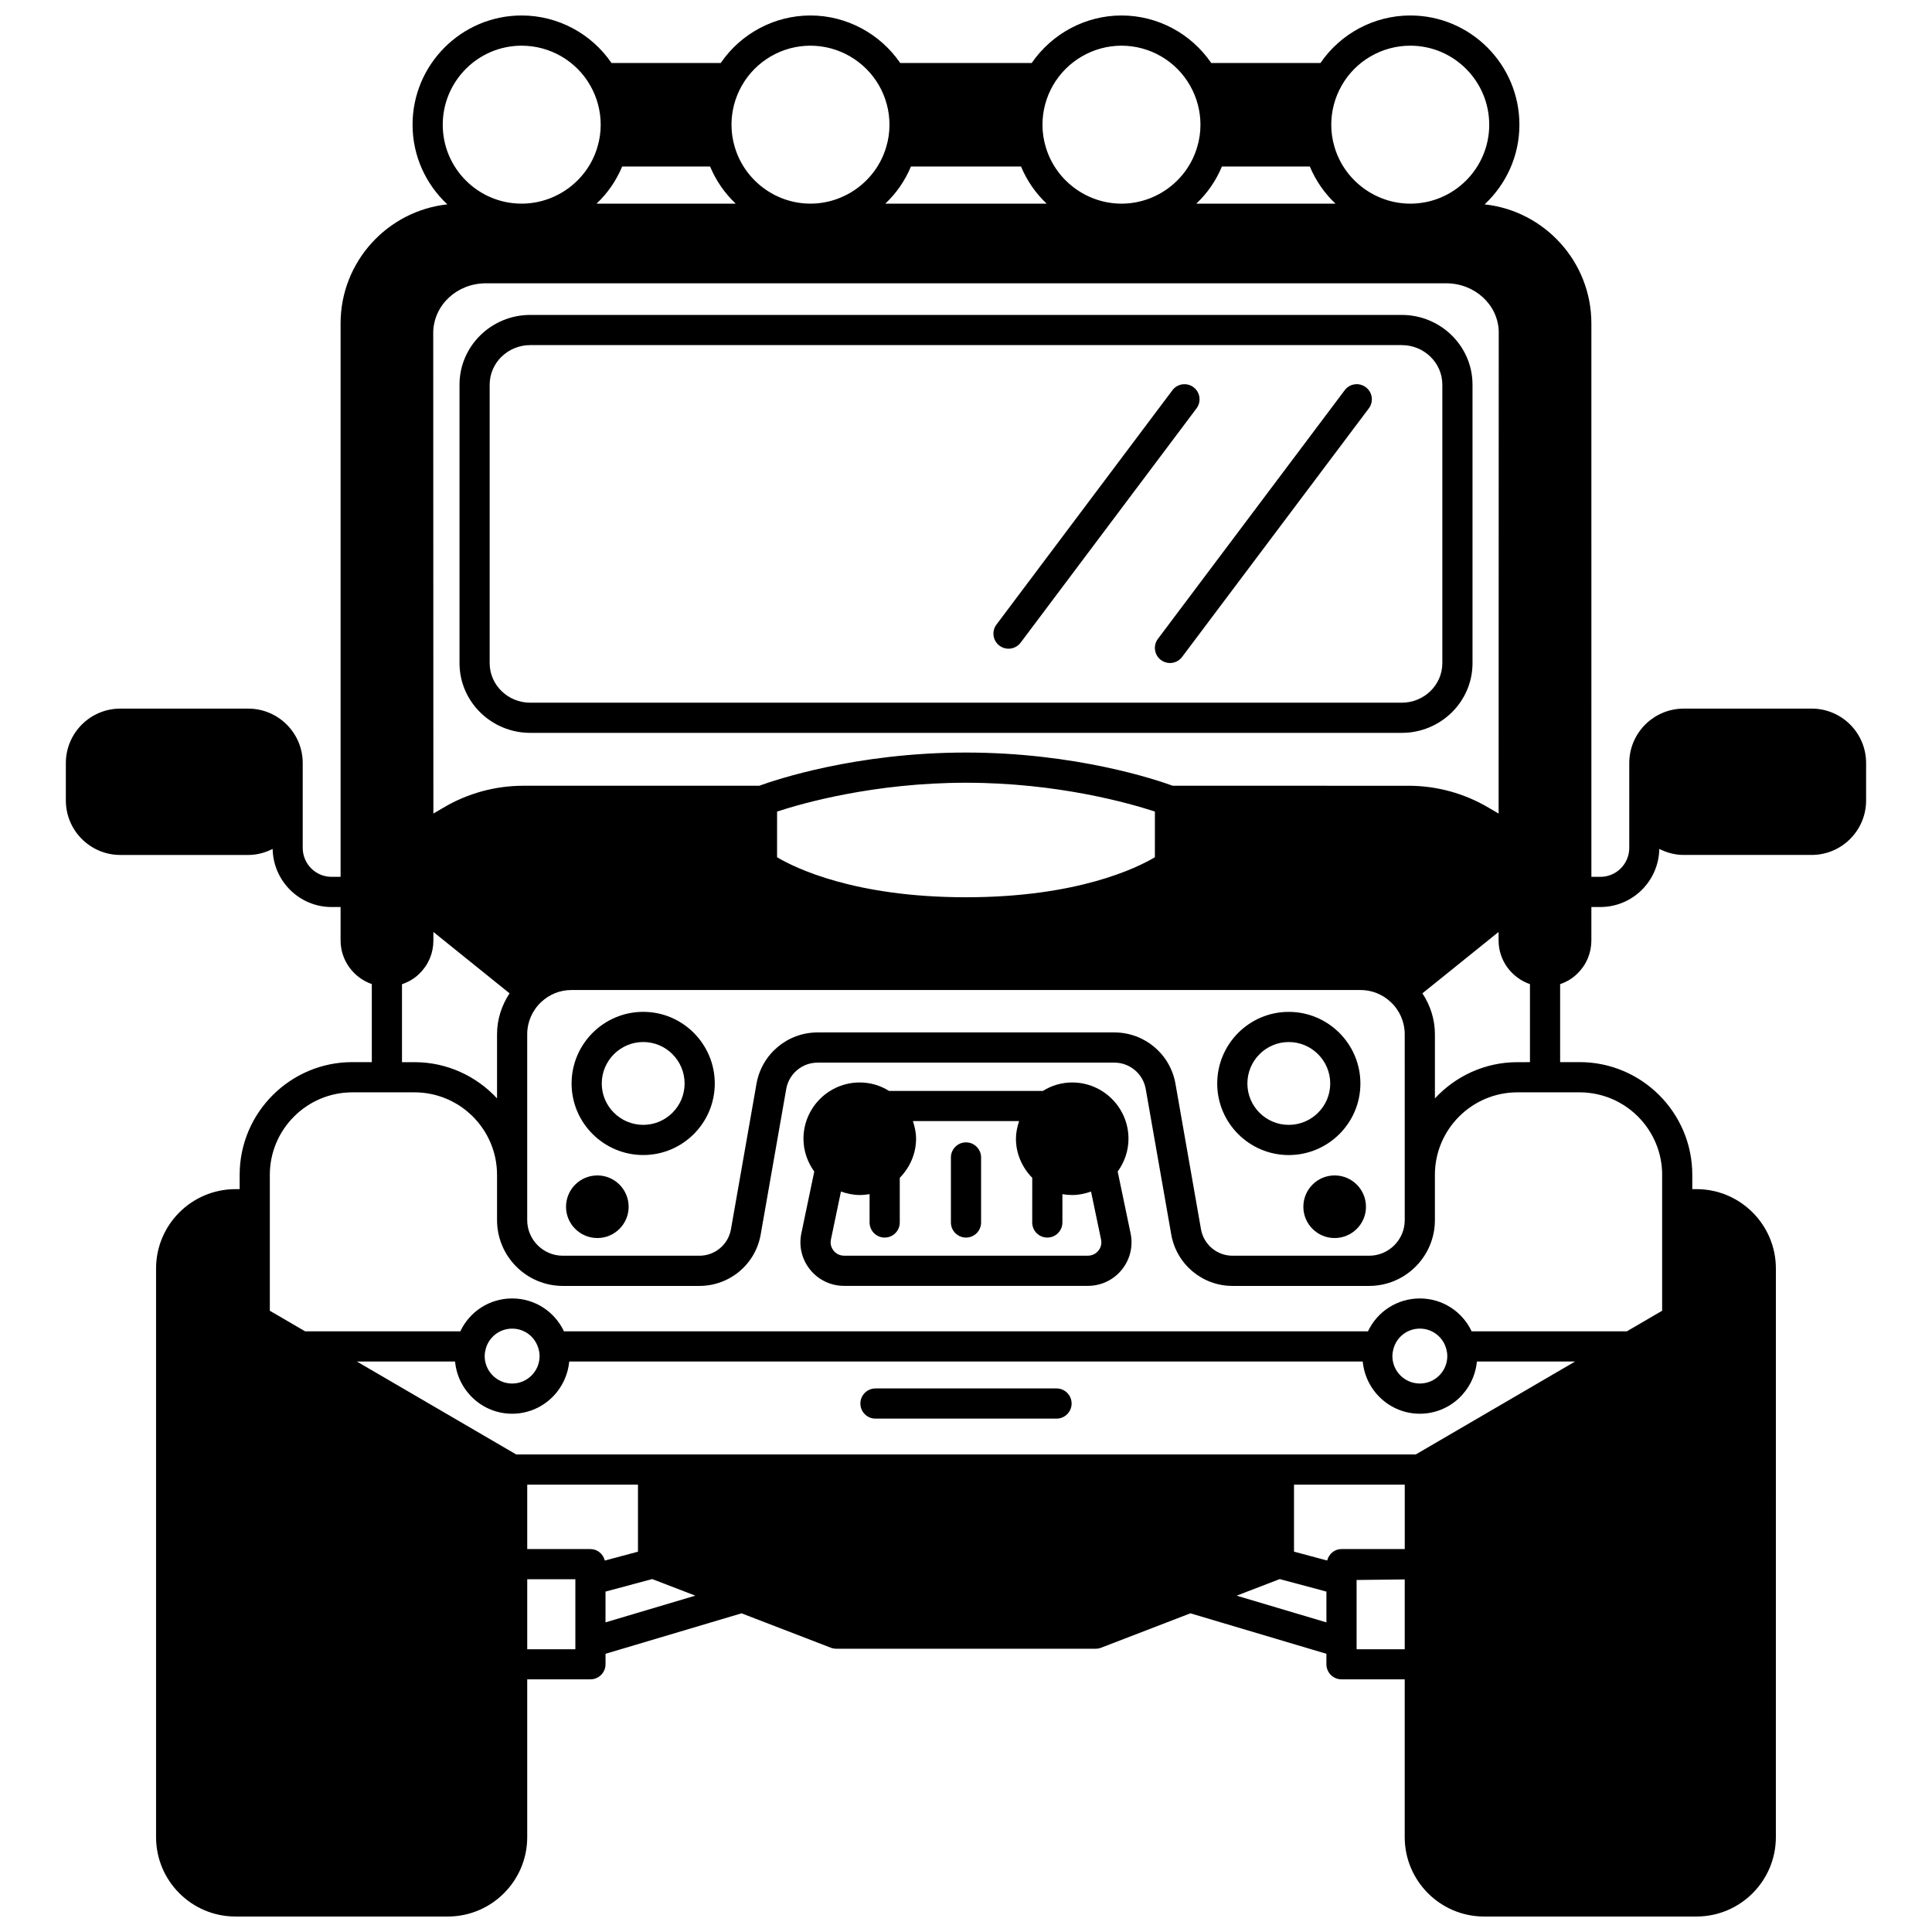
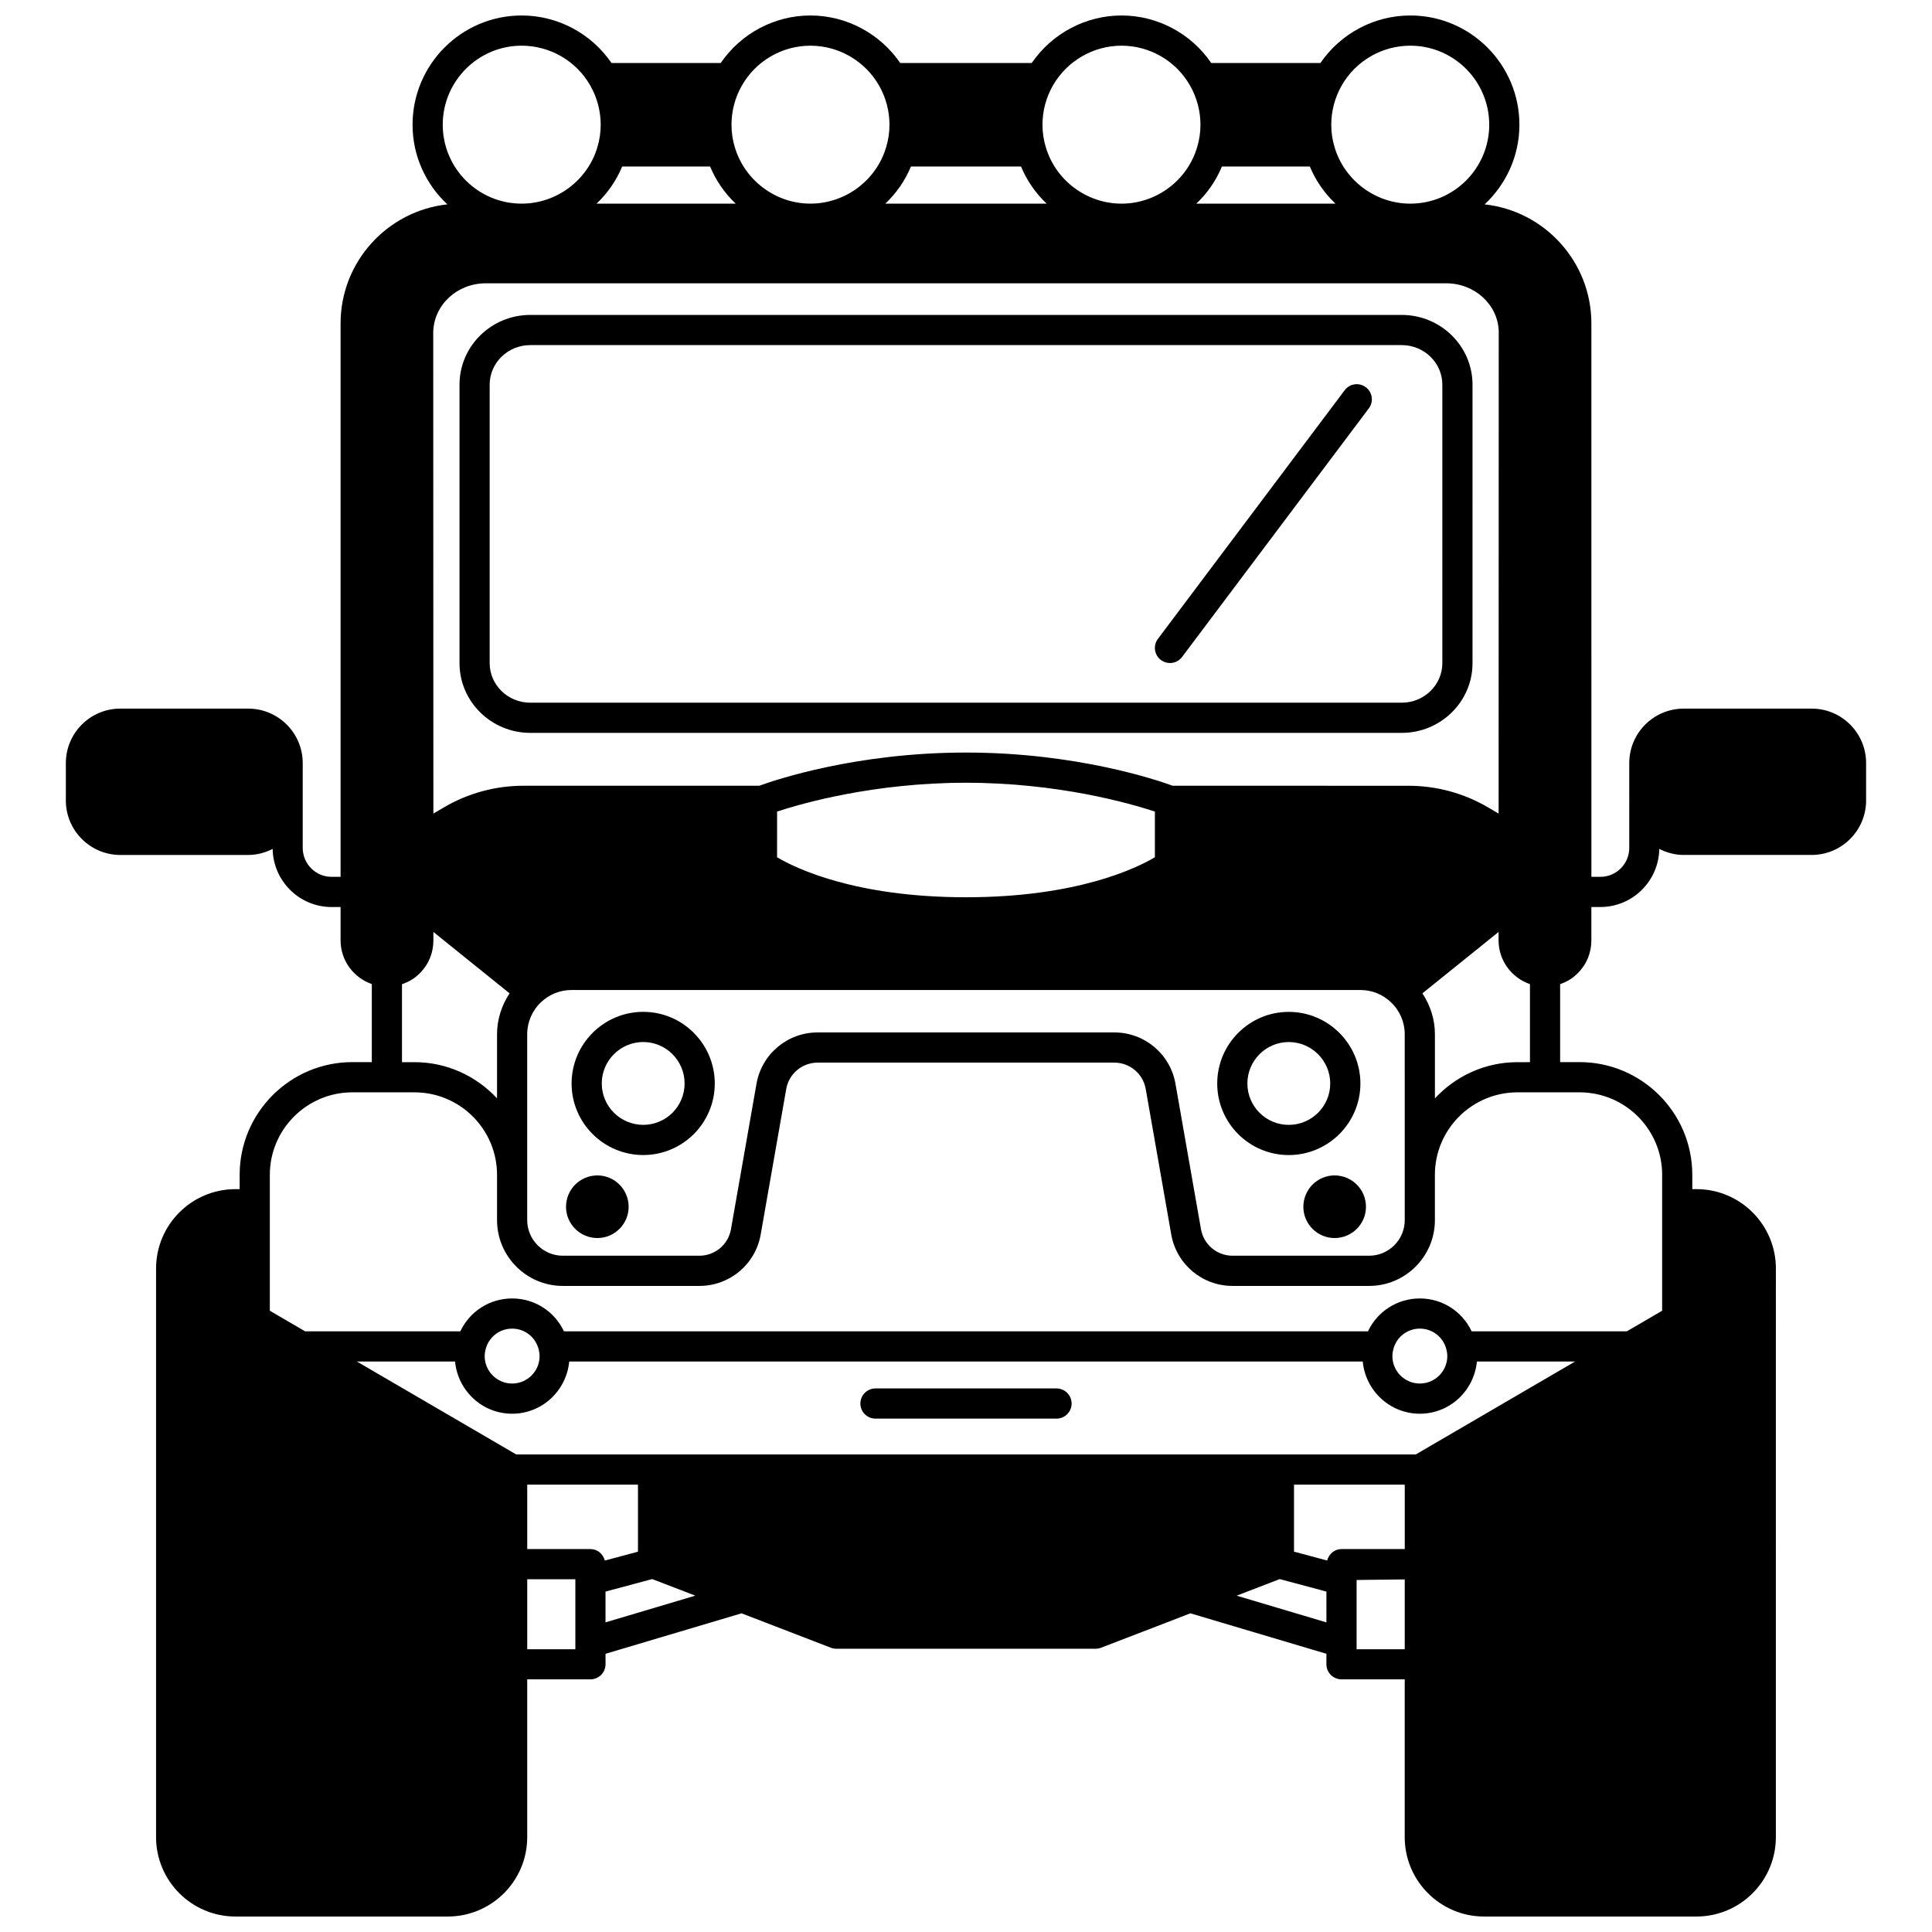
<svg xmlns="http://www.w3.org/2000/svg" width="800px" height="800px" version="1.1" viewBox="144 144 512 512">
  <defs>
    <clipPath id="a">
      <path d="m161 148.09h478v503.81h-478z" />
    </clipPath>
  </defs>
-   <path d="m497.68 455.5c-4.559 0-8.277 3.719-8.277 8.316 0 4.559 3.719 8.277 8.277 8.277 4.598 0 8.316-3.719 8.316-8.277 0.004-4.598-3.715-8.316-8.316-8.316z" />
+   <path d="m497.68 455.5c-4.559 0-8.277 3.719-8.277 8.316 0 4.559 3.719 8.277 8.277 8.277 4.598 0 8.316-3.719 8.316-8.277 0.004-4.598-3.715-8.316-8.316-8.316" />
  <path d="m302.32 455.5c-4.598 0-8.316 3.719-8.316 8.316 0 4.559 3.719 8.277 8.316 8.277 4.559 0 8.277-3.719 8.277-8.277 0-4.598-3.719-8.316-8.277-8.316z" />
  <path d="m314.47 412.15c-10.473 0-18.992 8.52-18.992 18.992 0 10.449 8.52 18.953 18.992 18.953 10.453 0 18.953-8.5 18.953-18.953-0.004-10.469-8.504-18.992-18.953-18.992zm0 29.949c-6.062 0-10.996-4.914-10.996-10.957 0-6.062 4.934-10.996 10.996-10.996 6.043 0 10.957 4.934 10.957 10.996-0.004 6.043-4.918 10.957-10.957 10.957z" />
-   <path d="m440.2 454.47c1.832-2.539 2.859-5.539 2.859-8.691 0-8.227-6.691-14.914-14.914-14.914-2.816 0-5.453 0.797-7.766 2.238h-40.77c-2.312-1.441-4.949-2.238-7.766-2.238-8.227 0-14.914 6.691-14.914 14.914 0 3.156 1.027 6.152 2.859 8.691l-3.414 16.352c-0.723 3.422 0.121 6.945 2.324 9.664 2.207 2.723 5.481 4.281 8.988 4.281h64.617c3.508 0 6.781-1.559 8.988-4.281 2.199-2.715 3.047-6.238 2.324-9.652zm-5.117 20.977c-0.68 0.84-1.691 1.32-2.773 1.32h-64.621c-1.082 0-2.094-0.48-2.773-1.32-0.395-0.492-1.016-1.527-0.707-2.984l2.652-12.695c1.594 0.566 3.273 0.922 4.988 0.922 0.883 0 1.746-0.09 2.598-0.23v7.512c0 2.207 1.793 4 4 4s4-1.793 4-4v-11.836c2.691-2.738 4.32-6.43 4.32-10.355 0-1.633-0.344-3.184-0.84-4.68h28.148c-0.496 1.496-0.84 3.051-0.84 4.68 0 3.926 1.629 7.621 4.32 10.355l-0.008 11.836c0 2.207 1.793 4 4 4s4-1.793 4-4v-7.508c0.852 0.148 1.715 0.23 2.598 0.23 1.715 0 3.394-0.355 4.988-0.922l2.656 12.707c0.305 1.441-0.312 2.481-0.707 2.969z" />
  <path d="m504.52 431.15c0-10.473-8.52-18.992-18.992-18.992-10.453 0-18.953 8.52-18.953 18.992 0 10.449 8.5 18.953 18.953 18.953 10.473-0.004 18.992-8.508 18.992-18.953zm-18.992 10.953c-6.043 0-10.957-4.914-10.957-10.957 0-6.062 4.914-10.996 10.957-10.996 6.062 0 10.996 4.934 10.996 10.996 0 6.043-4.938 10.957-10.996 10.957z" />
  <path d="m376.01 519.95h47.98c2.207 0 4-1.793 4-4s-1.793-4-4-4h-47.98c-2.207 0-4 1.793-4 4s1.793 4 4 4z" />
  <path d="m515.48 227.46h-230.95c-10.34 0-18.754 8.289-18.754 18.473v73.812c0 10.184 8.414 18.473 18.754 18.473h230.95c10.34 0 18.754-8.285 18.754-18.473l-0.004-73.812c0-10.184-8.41-18.473-18.75-18.473zm10.754 92.285c0 5.773-4.828 10.477-10.758 10.477h-230.95c-5.93 0-10.758-4.699-10.758-10.477v-73.812c0-5.777 4.828-10.477 10.758-10.477h230.95c5.93 0 10.758 4.699 10.758 10.477z" />
  <g clip-path="url(#a)">
    <path d="m624.11 331.79h-33.906c-7.961 0-14.434 6.473-14.434 14.434v9.555c0 0.059 0 0.121 0.004 0.18 0 0.059-0.004 0.121-0.004 0.18v12.555c0 4.234-3.426 7.676-7.637 7.676h-2.398l-0.004-146.66c0-16.336-12.406-29.82-28.293-31.551 5.656-5.281 9.219-12.777 9.219-21.109 0-15.961-12.969-28.949-28.91-28.949-9.59 0-18.473 4.793-23.816 12.594h-28.941c-5.332-7.801-14.203-12.594-23.77-12.594-9.547 0-18.434 4.793-23.809 12.594h-34.84c-5.367-7.801-14.25-12.594-23.801-12.594-9.562 0-18.438 4.793-23.773 12.594h-28.941c-5.344-7.801-14.23-12.594-23.816-12.594-15.941 0-28.91 12.988-28.91 28.949 0 8.332 3.562 15.828 9.219 21.109-15.887 1.727-28.293 15.215-28.293 31.551v146.66h-2.398c-4.211 0-7.637-3.441-7.637-7.676v-22.469c0-7.961-6.473-14.434-14.434-14.434l-33.906-0.004c-7.957 0-14.434 6.473-14.434 14.434v9.918c0 7.961 6.477 14.434 14.434 14.434h33.906c2.336 0 4.512-0.613 6.465-1.598 0.152 8.512 7.082 15.395 15.605 15.395h2.398v8.836c0 5.379 3.481 9.918 8.277 11.586v20.68h-5.156c-16.469 0-29.867 13.398-29.867 29.867v3.797h-1.121c-11.594 0-21.031 9.434-21.031 21.031v150.7c0 11.594 9.438 21.031 21.031 21.031h56.297c11.594 0 21.031-9.434 21.031-21.031v-41.824h16.754c2.207 0 4-1.793 4-4v-2.773l36.043-10.723 23.656 9.113c0.461 0.176 0.945 0.27 1.434 0.27h68.773c0.492 0 0.98-0.09 1.434-0.27l23.656-9.113 36.043 10.723v2.773c0 2.207 1.793 4 4 4h16.754v41.824c0 11.594 9.434 21.031 21.031 21.031h56.297c11.594 0 21.031-9.434 21.031-21.031l0.004-150.7c0-11.594-9.438-21.031-21.031-21.031h-1.121v-3.797c0-16.469-13.398-29.867-29.867-29.867h-5.156v-20.664c1.746-0.602 3.344-1.539 4.625-2.859 2.356-2.293 3.652-5.398 3.652-8.746v-8.836h2.398c8.523 0 15.453-6.883 15.605-15.395 1.957 0.988 4.129 1.598 6.465 1.598h33.906c7.961 0 14.434-6.477 14.434-14.434v-9.918c0.008-7.961-6.465-14.434-14.426-14.434zm-107.84 135.55c0 5.203-4.234 9.438-9.438 9.438h-36.188c-4.144 0-7.668-2.961-8.375-7.051l-6.754-38.5c-1.379-7.898-8.195-13.625-16.215-13.625h-78.609c-8.016 0-14.836 5.734-16.215 13.621l-6.758 38.512c-0.707 4.082-4.231 7.043-8.375 7.043h-36.188c-5.203 0-9.438-4.234-9.438-9.438v-49.301c0-3.195 1.344-6.281 3.703-8.484 2.18-2.059 5.027-3.191 8.012-3.191h209.12c2.988 0 5.828 1.133 8.023 3.203 2.344 2.188 3.691 5.277 3.691 8.473zm-207.39-279.21h23.301c1.574 3.769 3.891 7.102 6.789 9.836h-36.883c2.906-2.734 5.219-6.062 6.793-9.836zm76.527 0h29.172c1.574 3.769 3.894 7.102 6.797 9.836h-42.762c2.906-2.734 5.223-6.062 6.793-9.836zm82.41 0h23.301c1.574 3.769 3.894 7.102 6.797 9.836h-36.883c2.902-2.734 5.219-6.062 6.785-9.836zm-17.762 183.05c-4.754 2.828-20.535 10.602-50.062 10.602-29.543 0-45.328-7.789-50.062-10.602l0.004-12.109c6.648-2.184 25.699-7.637 50.062-7.637s43.41 5.453 50.062 7.637zm91.094-11.574-2.684-1.574c-6.398-3.789-13.727-5.797-21.191-5.797l-62.5-0.004c-4.102-1.504-25.539-8.797-54.777-8.797-29.242 0-50.672 7.293-54.777 8.797h-62.5c-7.469 0-14.793 2.004-21.176 5.789l-2.695 1.582-0.039-127.71c0.246-7.184 6.379-12.816 13.957-12.816h254.46c7.582 0 13.711 5.629 13.953 12.672zm-23.398-203.5c11.531 0 20.91 9.402 20.91 20.953 0 11.531-9.379 20.91-20.91 20.91-9.223 0-17.48-6.152-20.086-15.004-0.574-1.887-0.867-3.879-0.867-5.91 0-3.633 0.953-7.223 2.75-10.371 0.004-0.004 0.004-0.008 0.008-0.012 3.691-6.516 10.668-10.566 18.195-10.566zm-76.531 0c7.504 0 14.461 4.051 18.152 10.566 0 0.004 0.004 0.008 0.008 0.012 1.801 3.152 2.754 6.738 2.754 10.375 0 2.031-0.293 4.023-0.879 5.945-2.594 8.812-10.832 14.965-20.031 14.965-9.223 0-17.48-6.152-20.086-15-0.578-1.891-0.871-3.883-0.871-5.91 0-3.633 0.953-7.223 2.75-10.371 3.734-6.527 10.707-10.582 18.203-10.582zm-82.449 0c7.496 0 14.469 4.055 18.199 10.578 1.801 3.156 2.75 6.742 2.75 10.371 0 2.027-0.293 4.016-0.879 5.945-2.594 8.812-10.848 14.965-20.078 14.965-9.199 0-17.438-6.152-20.043-15.004-0.574-1.887-0.867-3.879-0.867-5.91 0-3.633 0.953-7.223 2.75-10.371 0.004-0.004 0.004-0.008 0.008-0.012 3.699-6.512 10.656-10.562 18.16-10.562zm-97.441 20.953c0-11.555 9.379-20.953 20.91-20.953 7.531 0 14.504 4.051 18.191 10.566 0 0.004 0.004 0.008 0.008 0.012 1.801 3.152 2.75 6.738 2.75 10.371 0 2.031-0.293 4.023-0.879 5.945-2.594 8.812-10.848 14.965-20.078 14.965-11.523 0.004-20.902-9.375-20.902-20.906zm-10.797 227.77c1.766-0.602 3.379-1.543 4.668-2.867 2.356-2.293 3.652-5.398 3.652-8.746v-2.238l20.188 16.266c-2.109 3.188-3.32 6.938-3.32 10.805v17.035c-5.457-5.887-13.23-9.598-21.871-9.598h-3.32v-20.656zm36.266 96.953c0.133 0.531 0.199 1.082 0.199 1.594 0 4.012-3.262 7.277-7.277 7.277-4.012 0-7.277-3.262-7.277-7.277 0-0.516 0.066-1.066 0.199-1.582 0.004-0.023 0.012-0.047 0.016-0.07 0.77-3.312 3.672-5.621 7.062-5.621 3.391-0.004 6.297 2.309 7.078 5.68zm-22.203 3.035c0.734 7.742 7.199 13.836 15.125 13.836 7.93 0 14.391-6.094 15.129-13.836h210.29c0.738 7.742 7.203 13.836 15.129 13.836 7.93 0 14.391-6.094 15.125-13.836h26.023l-42.223 24.629h-238.39l-42.23-24.629zm262.74-3.098c0.004 0.023 0.012 0.047 0.016 0.07 0.133 0.52 0.199 1.066 0.199 1.582 0 4.012-3.262 7.277-7.277 7.277-4.016 0-7.277-3.262-7.277-7.277 0-0.512 0.07-1.062 0.215-1.656 0.77-3.312 3.672-5.621 7.062-5.621 3.391 0.004 6.293 2.316 7.062 5.625zm-27.816 52.797c-1.867 0-3.367 1.309-3.805 3.039l-8.789-2.352v-17.762h29.348v17.074zm-195.24 3.043c-0.441-1.73-1.934-3.039-3.805-3.039h-16.754v-17.074h29.348v17.766zm-7.805 23.508h-12.754v-18.555h12.754zm8-15.285 12.371-3.312 11.418 4.394-23.797 7.078v-8.16zm167.25 1.086 11.418-4.394 12.371 3.312v8.164zm31.789-4.156 12.754-0.152v18.504h-12.754zm80.969-107.36v36.008l-9.355 5.457h-41.125c-2.481-5.246-7.727-8.715-13.734-8.715-6.023 0-11.281 3.488-13.742 8.715h-213.07c-2.481-5.246-7.727-8.715-13.734-8.715-6.008 0-11.254 3.469-13.734 8.715h-41.125l-9.355-5.457v-36.008c0-12.059 9.812-21.871 21.871-21.871h16.473c12.059 0 21.871 9.812 21.871 21.871v11.996c0 9.613 7.82 17.434 17.434 17.434h36.188c8.047 0 14.883-5.75 16.254-13.664l6.758-38.508c0.707-4.059 4.215-7.004 8.332-7.004h78.609c4.121 0 7.629 2.945 8.336 7.008l6.754 38.496c1.375 7.922 8.215 13.672 16.254 13.672h36.188c9.613 0 17.434-7.82 17.434-17.434v-11.996c0-12.059 9.812-21.871 21.871-21.871h16.473c12.07 0 21.883 9.812 21.883 21.871zm-38.344-29.867c-8.641 0-16.41 3.711-21.871 9.598v-17.035c0-3.871-1.207-7.621-3.316-10.805l20.188-16.266v2.238c0 5.383 3.496 9.922 8.316 11.59v20.676z" />
  </g>
-   <path d="m400 446.74c-2.207 0-4 1.793-4 4v17.23c0 2.207 1.793 4 4 4s4-1.793 4-4v-17.234c-0.004-2.207-1.793-3.996-4-3.996z" />
  <path d="m500.36 247.41-49.5 65.895c-1.328 1.762-0.973 4.269 0.797 5.598 0.719 0.539 1.562 0.805 2.398 0.805 1.215 0 2.414-0.551 3.199-1.594l49.5-65.895c1.328-1.762 0.973-4.269-0.797-5.598-1.77-1.332-4.277-0.98-5.598 0.789z" />
-   <path d="m460.3 246.62c-1.766-1.328-4.269-0.973-5.598 0.797l-46.629 62.098c-1.328 1.766-0.969 4.273 0.797 5.598 0.719 0.539 1.562 0.801 2.398 0.801 1.215 0 2.414-0.551 3.203-1.594l46.621-62.098c1.324-1.77 0.969-4.273-0.793-5.602z" />
</svg>